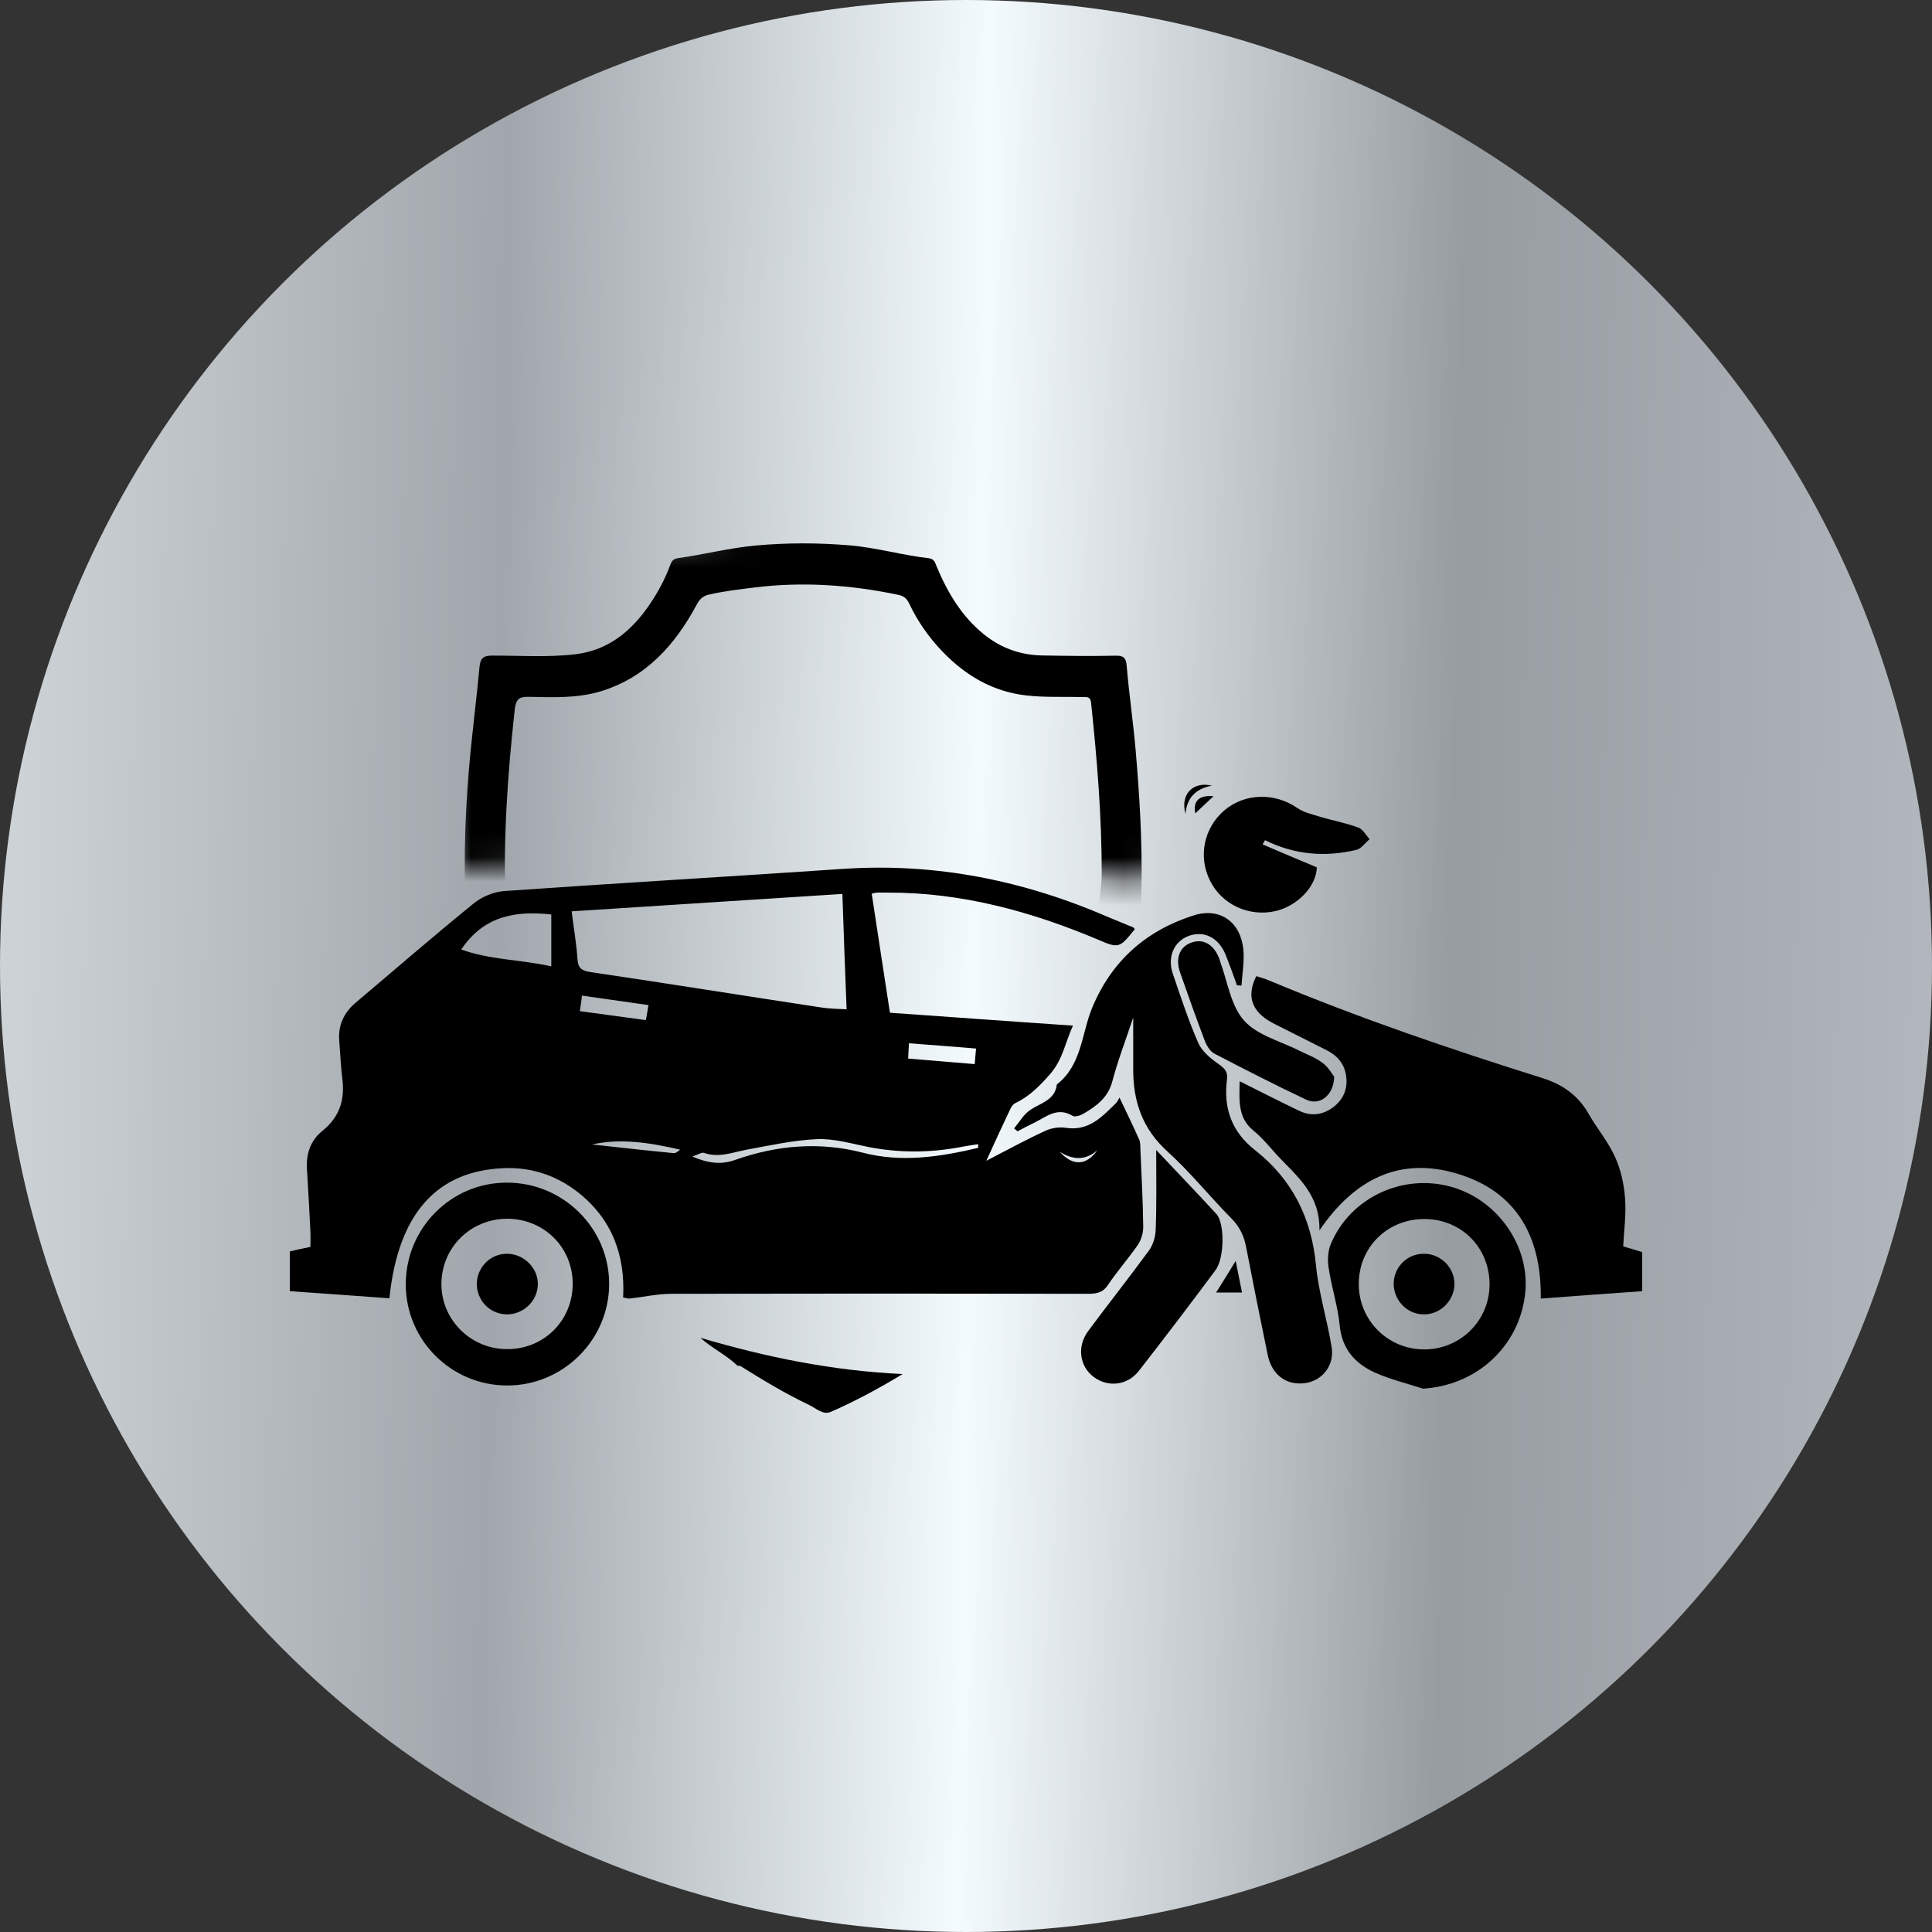
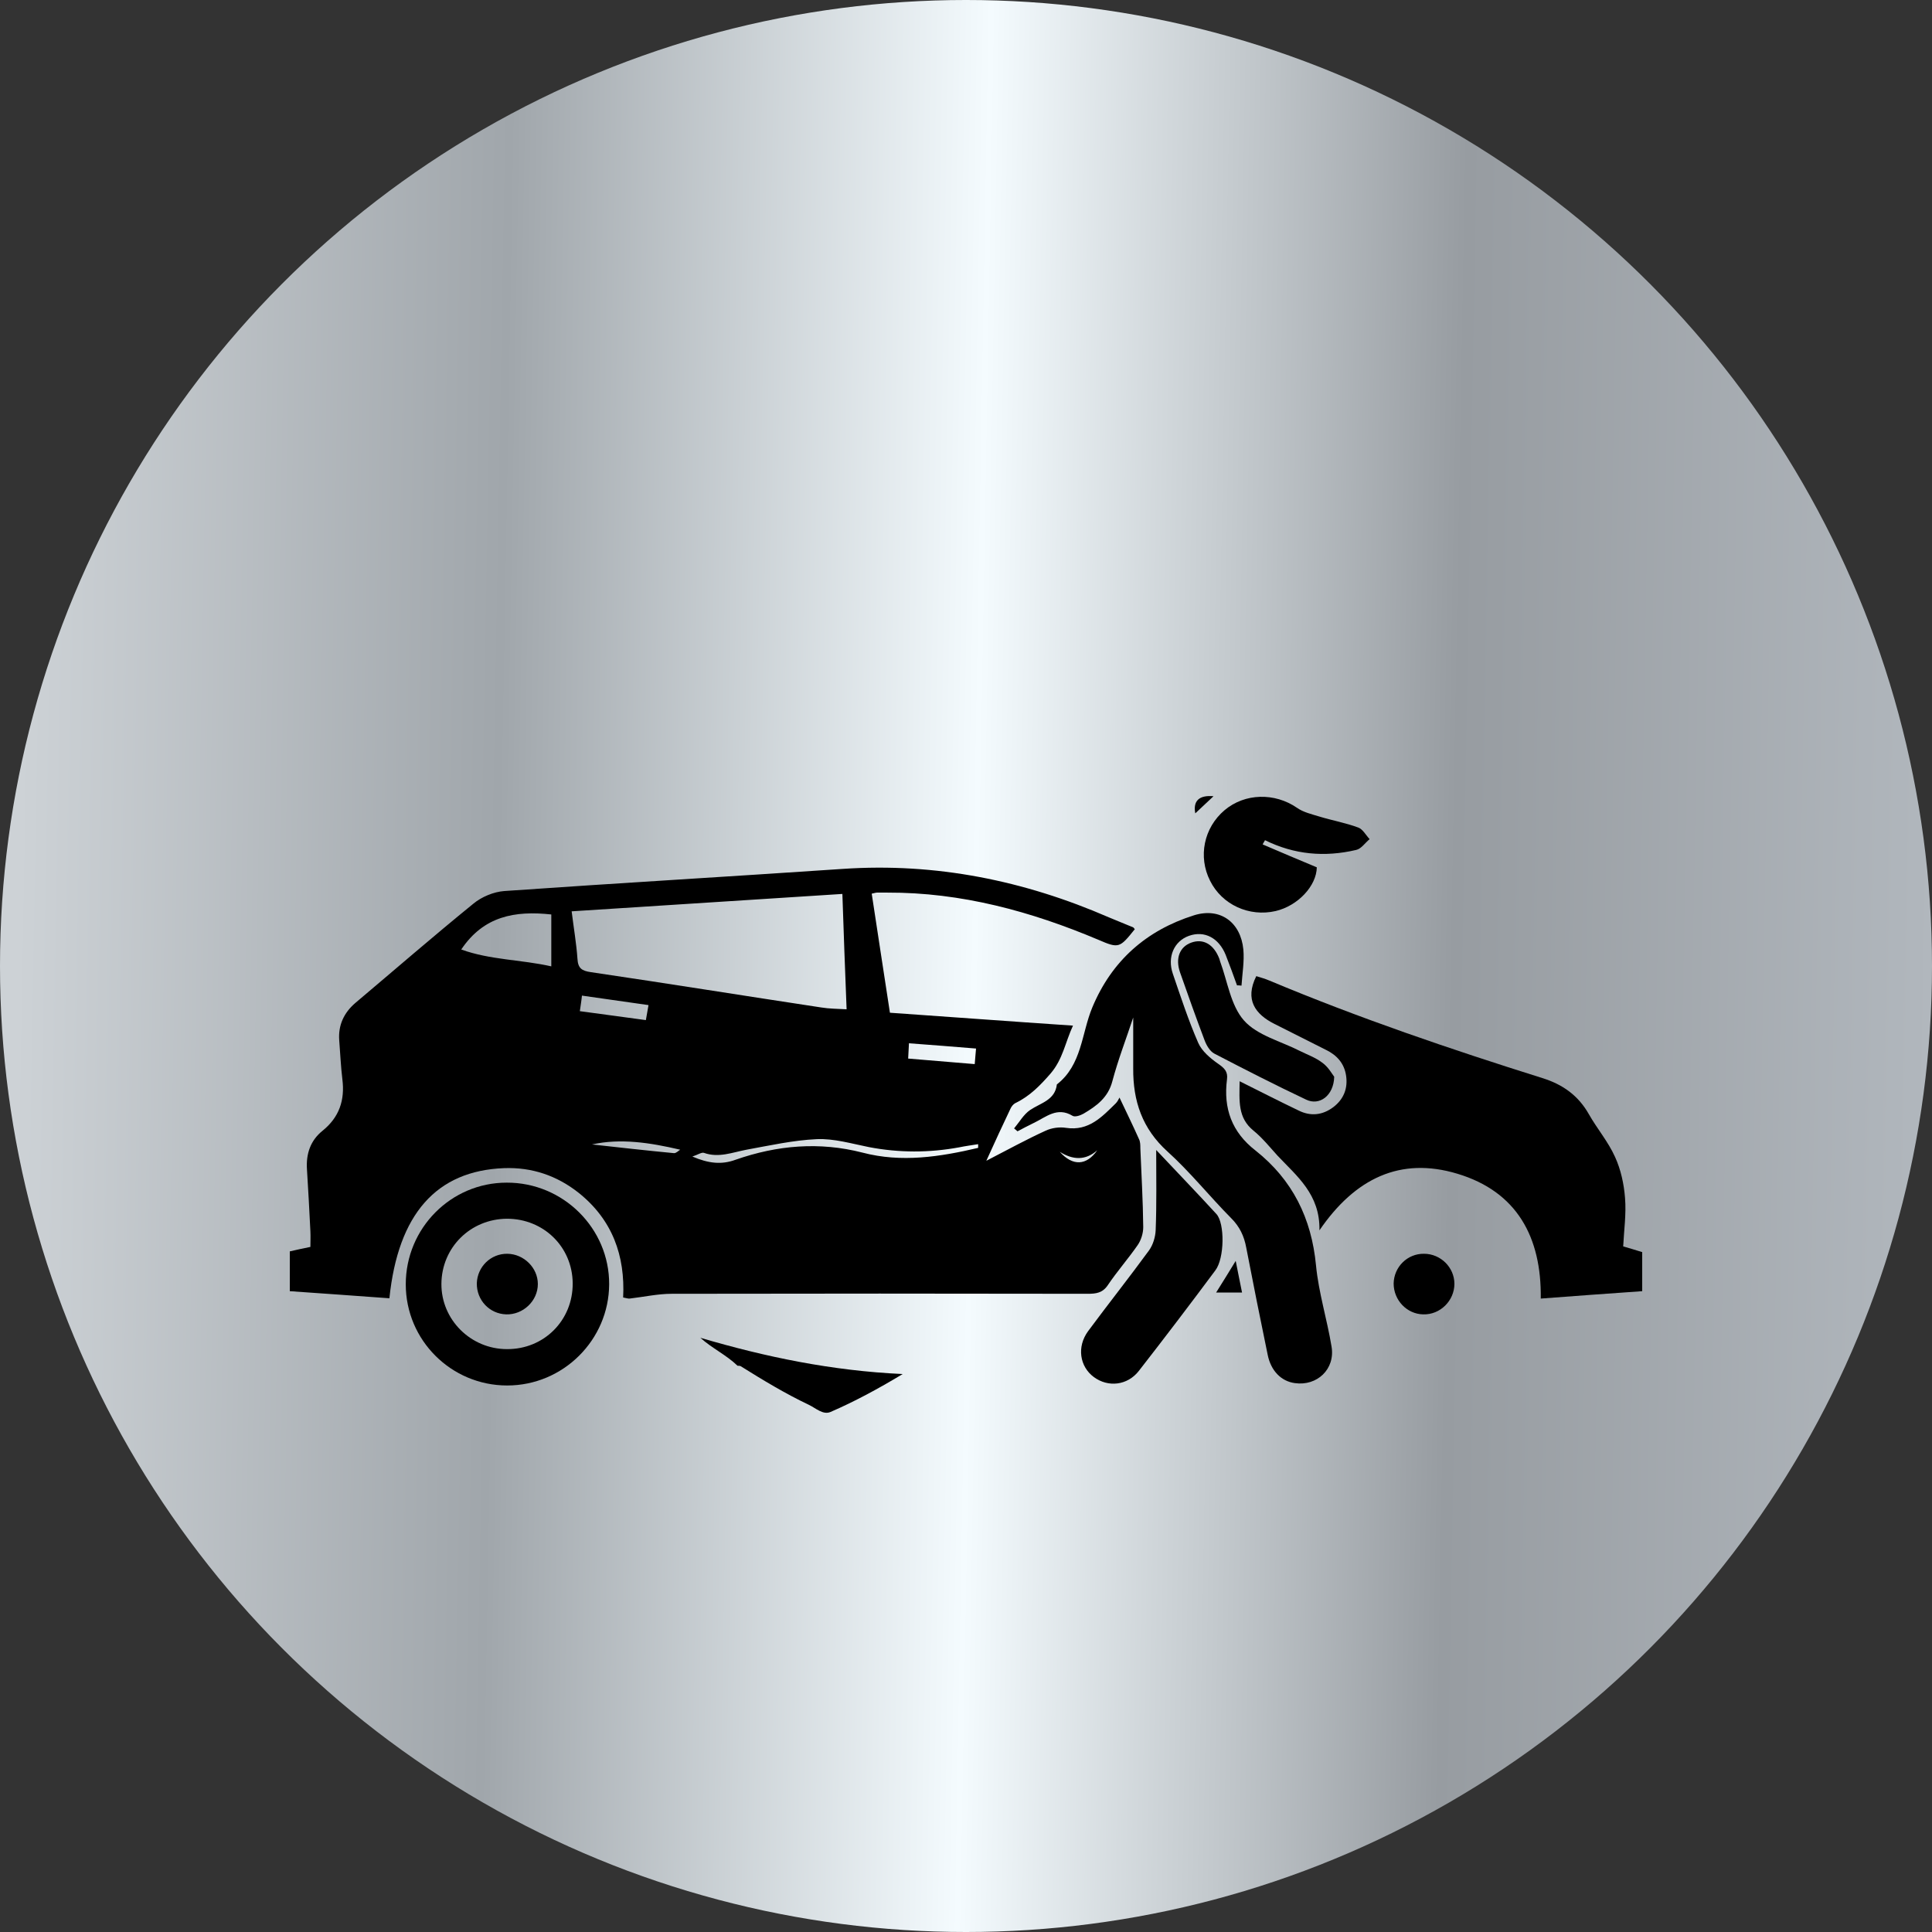
<svg xmlns="http://www.w3.org/2000/svg" width="80" height="80" viewBox="0 0 80 80" fill="none">
  <rect x="0" y="0" width="80" height="80" fill="#333333" stroke="none" />
  <circle cx="40" cy="40" r="40" fill="url(#paint0_linear_2233_10008)" />
  <g clip-path="url(#clip0_2233_10008)">
    <path d="M12 51.817C12.274 51.752 12.536 51.697 12.853 51.632C12.853 51.435 12.864 51.206 12.853 50.988C12.81 50.137 12.766 49.287 12.711 48.425C12.667 47.781 12.853 47.225 13.356 46.822C14.046 46.265 14.286 45.556 14.177 44.694C14.111 44.149 14.089 43.604 14.046 43.069C14.002 42.448 14.242 41.935 14.713 41.531C16.342 40.157 17.95 38.761 19.602 37.419C19.941 37.136 20.444 36.928 20.881 36.896C25.552 36.569 30.233 36.296 34.903 35.979C38.753 35.718 42.406 36.459 45.917 37.986C46.245 38.128 46.596 38.259 46.924 38.401C46.946 38.412 46.967 38.456 46.989 38.477C46.366 39.252 46.333 39.284 45.48 38.914C42.691 37.736 39.803 36.95 36.752 36.961C36.61 36.961 36.456 36.961 36.314 36.961C36.26 36.961 36.205 36.983 36.096 37.005C36.347 38.63 36.588 40.255 36.85 41.935C39.355 42.109 41.849 42.295 44.43 42.469C44.102 43.178 44.014 43.855 43.5 44.455C43.063 44.956 42.636 45.393 42.045 45.676C41.958 45.72 41.881 45.818 41.838 45.916C41.52 46.581 41.214 47.247 40.842 48.065C41.75 47.596 42.505 47.181 43.292 46.822C43.544 46.702 43.872 46.658 44.145 46.702C45.086 46.843 45.633 46.243 46.202 45.687C46.289 45.6 46.333 45.48 46.355 45.447C46.617 46.003 46.902 46.581 47.164 47.17C47.219 47.28 47.219 47.421 47.219 47.541C47.263 48.632 47.328 49.723 47.339 50.814C47.339 51.065 47.252 51.348 47.11 51.555C46.716 52.123 46.256 52.646 45.874 53.213C45.655 53.541 45.381 53.573 45.042 53.573C39.3 53.562 33.558 53.562 27.816 53.573C27.236 53.573 26.656 53.704 26.077 53.77C26.011 53.781 25.935 53.748 25.803 53.726C25.891 51.992 25.355 50.508 23.966 49.396C23.058 48.676 22.019 48.327 20.87 48.37C18.07 48.479 16.485 50.268 16.124 53.759C14.767 53.66 13.411 53.562 11.989 53.464M34.881 37.016C31.108 37.256 27.411 37.496 23.671 37.736C23.758 38.444 23.867 39.066 23.911 39.699C23.933 40.092 24.086 40.201 24.469 40.255C27.652 40.724 30.835 41.237 34.006 41.717C34.335 41.771 34.674 41.771 35.056 41.793C34.991 40.179 34.936 38.641 34.881 37.016ZM22.828 37.866C21.319 37.703 20.028 37.932 19.099 39.317C20.302 39.753 21.581 39.732 22.828 40.015C22.828 39.263 22.828 38.565 22.828 37.866ZM40.503 47.531C40.503 47.476 40.503 47.432 40.503 47.378C40.241 47.421 39.978 47.454 39.716 47.509C38.469 47.738 37.222 47.738 35.975 47.498C35.264 47.356 34.531 47.138 33.821 47.17C32.847 47.214 31.874 47.432 30.911 47.607C30.331 47.716 29.763 47.956 29.15 47.738C29.052 47.705 28.899 47.814 28.669 47.89C29.336 48.174 29.872 48.239 30.463 48.021C32.18 47.421 33.93 47.269 35.713 47.727C37.331 48.152 38.928 47.901 40.503 47.531ZM37.605 43.833C38.535 43.909 39.42 43.986 40.361 44.062C40.383 43.822 40.394 43.636 40.416 43.418C39.464 43.342 38.567 43.266 37.638 43.2C37.627 43.44 37.616 43.615 37.605 43.833ZM24.01 41.87C24.961 42 25.836 42.12 26.744 42.24C26.788 42.011 26.81 41.848 26.853 41.619C25.924 41.488 25.027 41.357 24.097 41.226C24.075 41.455 24.042 41.63 24.01 41.87ZM24.513 47.389C25.606 47.509 26.755 47.64 27.903 47.749C27.991 47.76 28.078 47.661 28.166 47.607C26.908 47.312 25.694 47.127 24.513 47.389ZM45.436 47.629C44.944 48.065 44.419 48.032 43.883 47.694C44.419 48.294 44.988 48.272 45.436 47.629Z" fill="black" />
    <path d="M68 53.465C66.6 53.563 65.222 53.662 63.8 53.771C63.833 51.229 62.816 49.342 60.344 48.601C57.992 47.892 56.111 48.786 54.635 50.946C54.667 49.451 53.694 48.699 52.895 47.848C52.578 47.499 52.272 47.117 51.911 46.823C51.244 46.288 51.32 45.579 51.331 44.772C52.184 45.197 52.972 45.601 53.77 45.983C54.274 46.234 54.766 46.179 55.214 45.841C55.641 45.514 55.816 45.066 55.739 44.543C55.663 44.03 55.356 43.692 54.908 43.474C54.197 43.114 53.475 42.754 52.764 42.394C51.988 42.002 51.528 41.402 52.02 40.42C52.195 40.474 52.392 40.529 52.567 40.605C56.264 42.154 60.049 43.441 63.866 44.641C64.708 44.903 65.353 45.361 65.791 46.136C66.13 46.735 66.589 47.27 66.874 47.903C67.114 48.426 67.245 49.026 67.289 49.604C67.344 50.269 67.245 50.946 67.213 51.611C67.486 51.687 67.727 51.764 68.011 51.851" fill="black" />
    <path d="M51.222 40.802C51.069 40.377 50.916 39.951 50.752 39.537C50.468 38.839 49.877 38.522 49.232 38.751C48.619 38.969 48.324 39.624 48.565 40.322C48.893 41.282 49.21 42.253 49.615 43.18C49.768 43.529 50.118 43.823 50.446 44.052C50.697 44.227 50.851 44.369 50.807 44.696C50.654 45.896 51.004 46.877 51.988 47.641C53.519 48.852 54.307 50.444 54.493 52.397C54.602 53.531 54.952 54.633 55.138 55.767C55.291 56.694 54.536 57.403 53.618 57.272C53.049 57.196 52.623 56.76 52.491 56.094C52.185 54.622 51.89 53.138 51.605 51.666C51.518 51.186 51.332 50.793 50.982 50.444C50.085 49.539 49.286 48.535 48.346 47.685C47.296 46.736 46.913 45.59 46.924 44.238C46.924 43.54 46.924 42.831 46.924 42.133C46.64 42.994 46.301 43.867 46.06 44.772C45.885 45.449 45.404 45.798 44.868 46.114C44.736 46.19 44.507 46.267 44.408 46.201C43.774 45.819 43.315 46.256 42.812 46.496C42.582 46.605 42.363 46.725 42.133 46.845C42.09 46.801 42.035 46.768 41.991 46.725C42.21 46.463 42.385 46.147 42.658 45.961C43.096 45.667 43.687 45.558 43.763 44.903C44.802 44.096 44.78 42.798 45.229 41.718C46.038 39.777 47.471 38.522 49.44 37.901C50.523 37.562 51.376 38.184 51.485 39.319C51.529 39.809 51.441 40.311 51.408 40.813C51.343 40.802 51.277 40.802 51.222 40.802Z" fill="black" />
    <path d="M16.802 53.181C16.802 50.858 18.672 48.971 20.98 48.971C23.32 48.96 25.235 50.869 25.224 53.181C25.213 55.483 23.32 57.37 21.002 57.37C18.683 57.37 16.802 55.493 16.802 53.181ZM23.714 53.137C23.703 51.632 22.511 50.465 20.991 50.465C19.481 50.476 18.289 51.654 18.278 53.159C18.267 54.643 19.492 55.864 20.991 55.864C22.522 55.875 23.725 54.675 23.714 53.137Z" fill="black" />
-     <path d="M58.922 57.501C58.255 57.283 57.566 57.119 56.932 56.836C56.122 56.465 55.575 55.876 55.477 54.905C55.4 54.098 55.138 53.313 55.018 52.505C54.963 52.178 54.985 51.807 55.105 51.513C55.904 49.604 58.047 48.59 60.06 49.135C62.039 49.669 63.407 51.666 63.144 53.64C62.871 55.8 61.11 57.37 58.922 57.501ZM61.679 53.204C61.69 51.676 60.53 50.498 59.021 50.477C57.468 50.455 56.264 51.633 56.264 53.171C56.264 54.665 57.457 55.865 58.955 55.876C60.454 55.887 61.668 54.698 61.679 53.204Z" fill="black" />
    <path d="M47.876 47.619C48.707 48.503 49.549 49.375 50.369 50.27C50.719 50.651 50.708 52.102 50.325 52.604C49.286 54 48.225 55.396 47.154 56.77C46.683 57.37 45.885 57.458 45.294 57.021C44.704 56.585 44.583 55.767 45.054 55.123C45.885 54 46.76 52.898 47.58 51.775C47.744 51.546 47.843 51.219 47.854 50.935C47.897 49.844 47.876 48.743 47.876 47.619Z" fill="black" />
    <path d="M52.283 34.965C53.027 35.282 53.76 35.598 54.526 35.914C54.515 36.678 53.749 37.507 52.819 37.725C51.726 37.976 50.599 37.463 50.107 36.471C49.604 35.478 49.844 34.278 50.708 33.547C51.55 32.838 52.786 32.816 53.705 33.449C53.968 33.635 54.307 33.711 54.624 33.809C55.16 33.973 55.718 34.071 56.243 34.267C56.429 34.333 56.56 34.584 56.713 34.747C56.527 34.9 56.363 35.151 56.155 35.194C54.854 35.5 53.596 35.391 52.382 34.791C52.338 34.856 52.316 34.911 52.283 34.965Z" fill="black" />
    <path d="M55.247 44.587C55.226 45.372 54.635 45.797 54.088 45.535C52.797 44.925 51.54 44.281 50.282 43.627C50.096 43.529 49.954 43.278 49.877 43.07C49.527 42.143 49.188 41.194 48.86 40.256C48.663 39.678 48.849 39.209 49.319 39.035C49.822 38.849 50.26 39.1 50.49 39.7C50.501 39.733 50.511 39.765 50.522 39.809C50.829 40.638 50.96 41.631 51.507 42.252C52.054 42.874 53.038 43.114 53.826 43.518C54.132 43.67 54.471 43.79 54.744 43.998C54.996 44.172 55.149 44.456 55.247 44.587Z" fill="black" />
    <path d="M51.168 52.211C51.255 52.669 51.343 53.073 51.43 53.52C51.058 53.52 50.73 53.52 50.358 53.52C50.621 53.105 50.873 52.691 51.168 52.211Z" fill="black" />
-     <path d="M49.09 33.7C48.86 32.904 49.396 32.337 50.183 32.533C49.527 32.653 49.144 33.024 49.09 33.7Z" fill="black" />
    <path d="M49.494 33.679C49.396 33.167 49.648 32.916 50.249 32.97C50.008 33.199 49.757 33.428 49.494 33.679Z" fill="black" />
    <path d="M21.013 51.916C21.691 51.927 22.271 52.494 22.271 53.17C22.271 53.869 21.658 54.447 20.958 54.425C20.269 54.403 19.733 53.836 19.744 53.138C19.766 52.451 20.324 51.905 21.013 51.916Z" fill="black" />
    <path d="M57.708 53.149C57.719 52.462 58.277 51.905 58.966 51.916C59.655 51.916 60.224 52.483 60.224 53.16C60.224 53.858 59.633 54.447 58.933 54.425C58.255 54.414 57.708 53.836 57.708 53.149Z" fill="black" />
  </g>
  <mask id="mask0_2233_10008" style="mask-type:alpha" maskUnits="userSpaceOnUse" x="18" y="21" width="33" height="16">
-     <path d="M35 35L19 36L18.5 30.5L18 25.5L26.5 22.5L39 21L49.5 22.5L51 29.5L47.5 36.5L35 35Z" fill="#D9D9D9" />
-   </mask>
+     </mask>
  <g mask="url(#mask0_2233_10008)">
    <path d="M19.492 31.051C19.271 33.234 19.191 35.424 19.277 37.62C19.394 38.891 19.552 41.265 19.772 42.515C20.139 44.61 20.631 46.658 21.672 48.525C21.743 48.654 21.788 48.805 21.919 48.891C22.939 49.569 23.974 50.227 25.101 50.709C25.125 50.687 25.152 50.666 25.176 50.644C23.798 49.072 22.727 47.318 22.116 45.279C21.35 42.727 21.034 40.104 20.932 37.448C20.831 34.755 21.019 32.077 21.311 29.402C21.368 28.898 21.526 28.846 21.937 28.855C22.927 28.876 23.92 28.916 24.886 28.622C26.744 28.053 27.949 26.714 28.852 25.031C28.975 24.801 29.112 24.678 29.356 24.62C29.983 24.476 30.615 24.405 31.25 24.325C33.251 24.079 35.231 24.218 37.199 24.632C37.408 24.675 37.545 24.773 37.646 24.988C37.998 25.735 38.469 26.404 39.036 26.991C39.993 27.983 41.117 28.64 42.498 28.797C43.288 28.886 44.072 28.843 44.86 28.864C45.021 28.867 45.152 28.843 45.179 29.101C45.429 31.459 45.623 33.821 45.62 36.198C45.62 36.708 45.492 37.202 45.525 37.709C45.587 38.639 45.435 39.561 45.337 40.479C45.244 41.33 45.077 42.171 44.931 43.016C44.63 44.754 44.111 46.403 43.273 47.936C42.403 49.53 41.254 50.902 39.93 52.115C39.42 52.582 38.89 53.031 38.359 53.498C38.899 53.528 39.403 53.433 39.91 53.396C40.795 53.335 41.55 53.058 42.14 52.297C42.701 51.572 43.33 50.899 43.858 50.144C44.967 48.553 45.775 46.821 46.249 44.874C46.112 44.739 46.506 43.781 46.553 43.535C46.992 41.318 47.218 39.069 47.266 36.806C47.305 34.89 47.188 32.979 47.025 31.066C46.923 29.89 46.75 28.726 46.652 27.553C46.631 27.282 46.547 27.144 46.228 27.15C45.206 27.172 44.186 27.16 43.163 27.141C42.265 27.126 41.457 26.843 40.745 26.269C39.823 25.526 39.239 24.543 38.785 23.459C38.717 23.293 38.69 23.143 38.457 23.115C37.354 22.989 36.283 22.673 35.171 22.581C33.874 22.473 32.583 22.47 31.286 22.59C30.2 22.688 29.145 22.961 28.071 23.112C27.846 23.142 27.797 23.273 27.735 23.441L27.734 23.444C27.52 24.018 27.227 24.549 26.884 25.053C26.127 26.159 25.158 26.936 23.819 27.092C22.671 27.227 21.514 27.144 20.363 27.147C20.008 27.15 19.889 27.264 19.856 27.611C19.748 28.76 19.608 29.902 19.492 31.051Z" fill="black" />
  </g>
  <path d="M30.542 56.555C30.076 56.104 29.492 55.837 29 55.395C31.702 56.19 34.442 56.761 37.379 56.896C36.342 57.52 35.384 58.036 34.391 58.466C34.078 58.601 33.774 58.303 33.494 58.171C32.516 57.707 31.588 57.145 30.67 56.571C30.637 56.549 30.583 56.559 30.542 56.552V56.555Z" fill="black" />
  <defs>
    <linearGradient id="paint0_linear_2233_10008" x1="0.708" y1="40" x2="79.975" y2="41.404" gradientUnits="userSpaceOnUse">
      <stop stop-color="#CDD2D6" />
      <stop offset="0.25" stop-color="#A0A6AB" />
      <stop offset="0.5" stop-color="#F4FBFE" />
      <stop offset="0.75" stop-color="#979CA1" />
      <stop offset="1" stop-color="#B1B7BD" />
    </linearGradient>
    <clipPath id="clip0_2233_10008">
      <rect width="56" height="25" fill="white" transform="translate(12 32.5)" />
    </clipPath>
  </defs>
</svg>